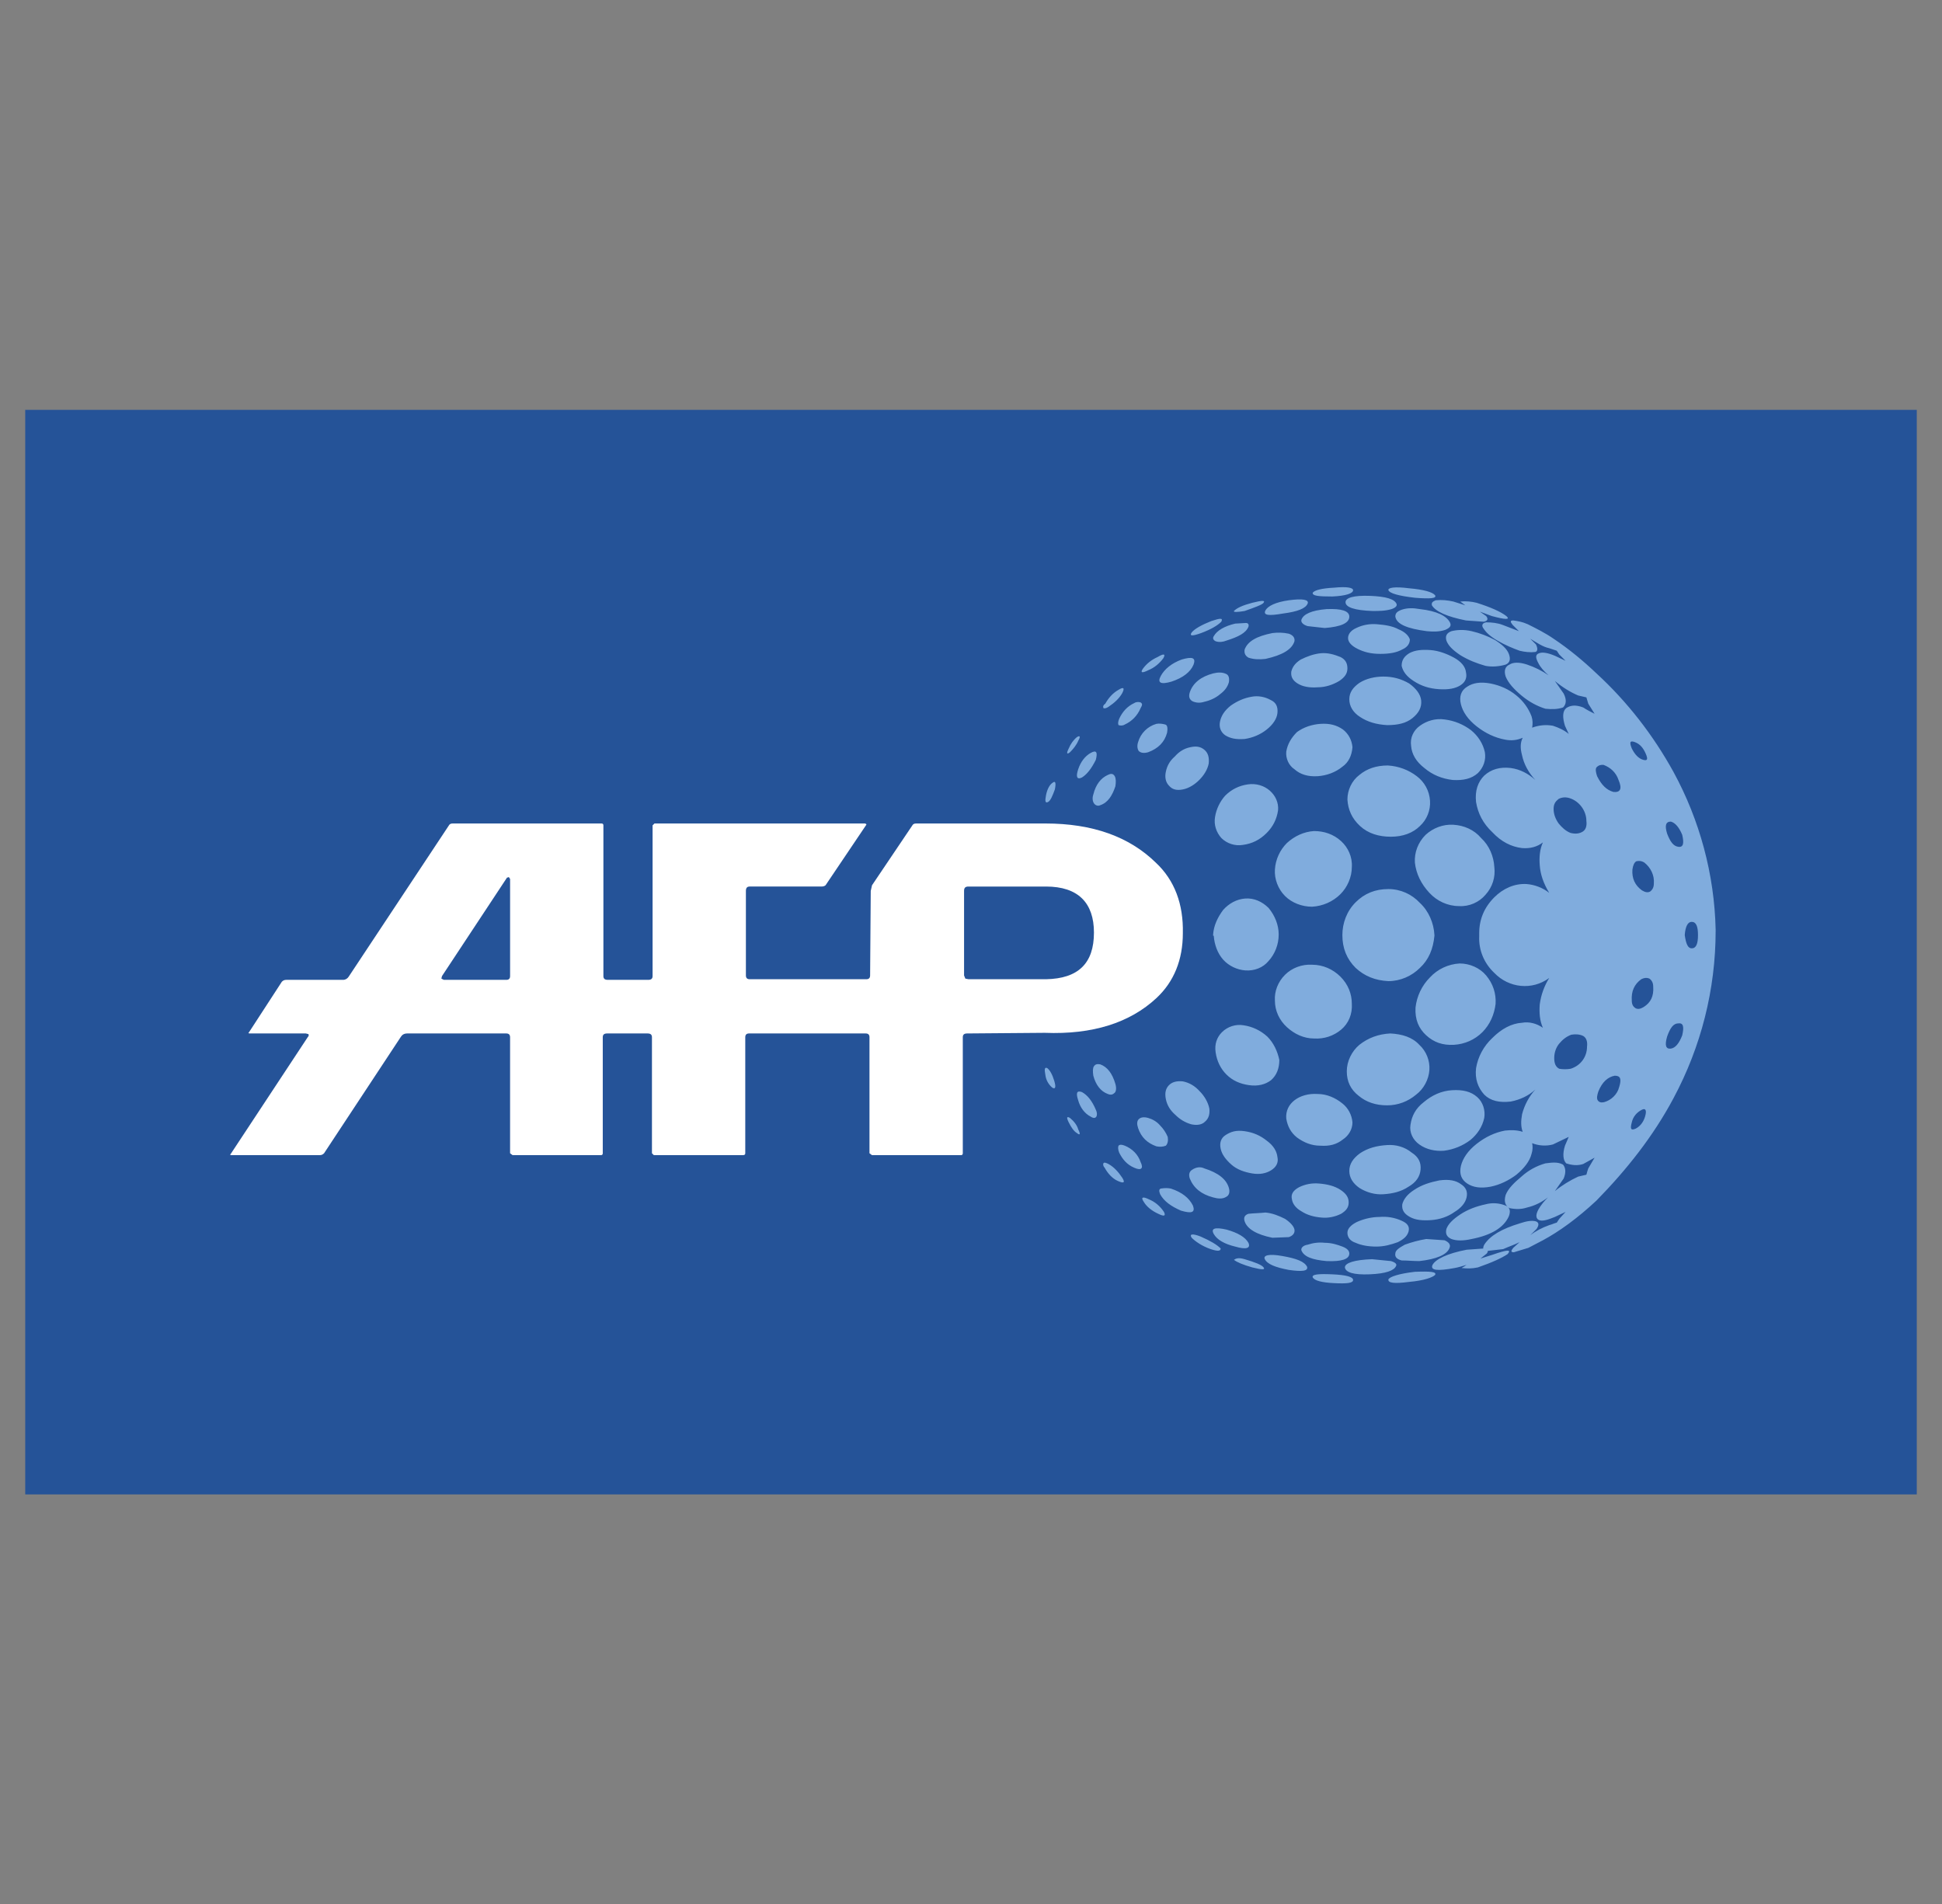
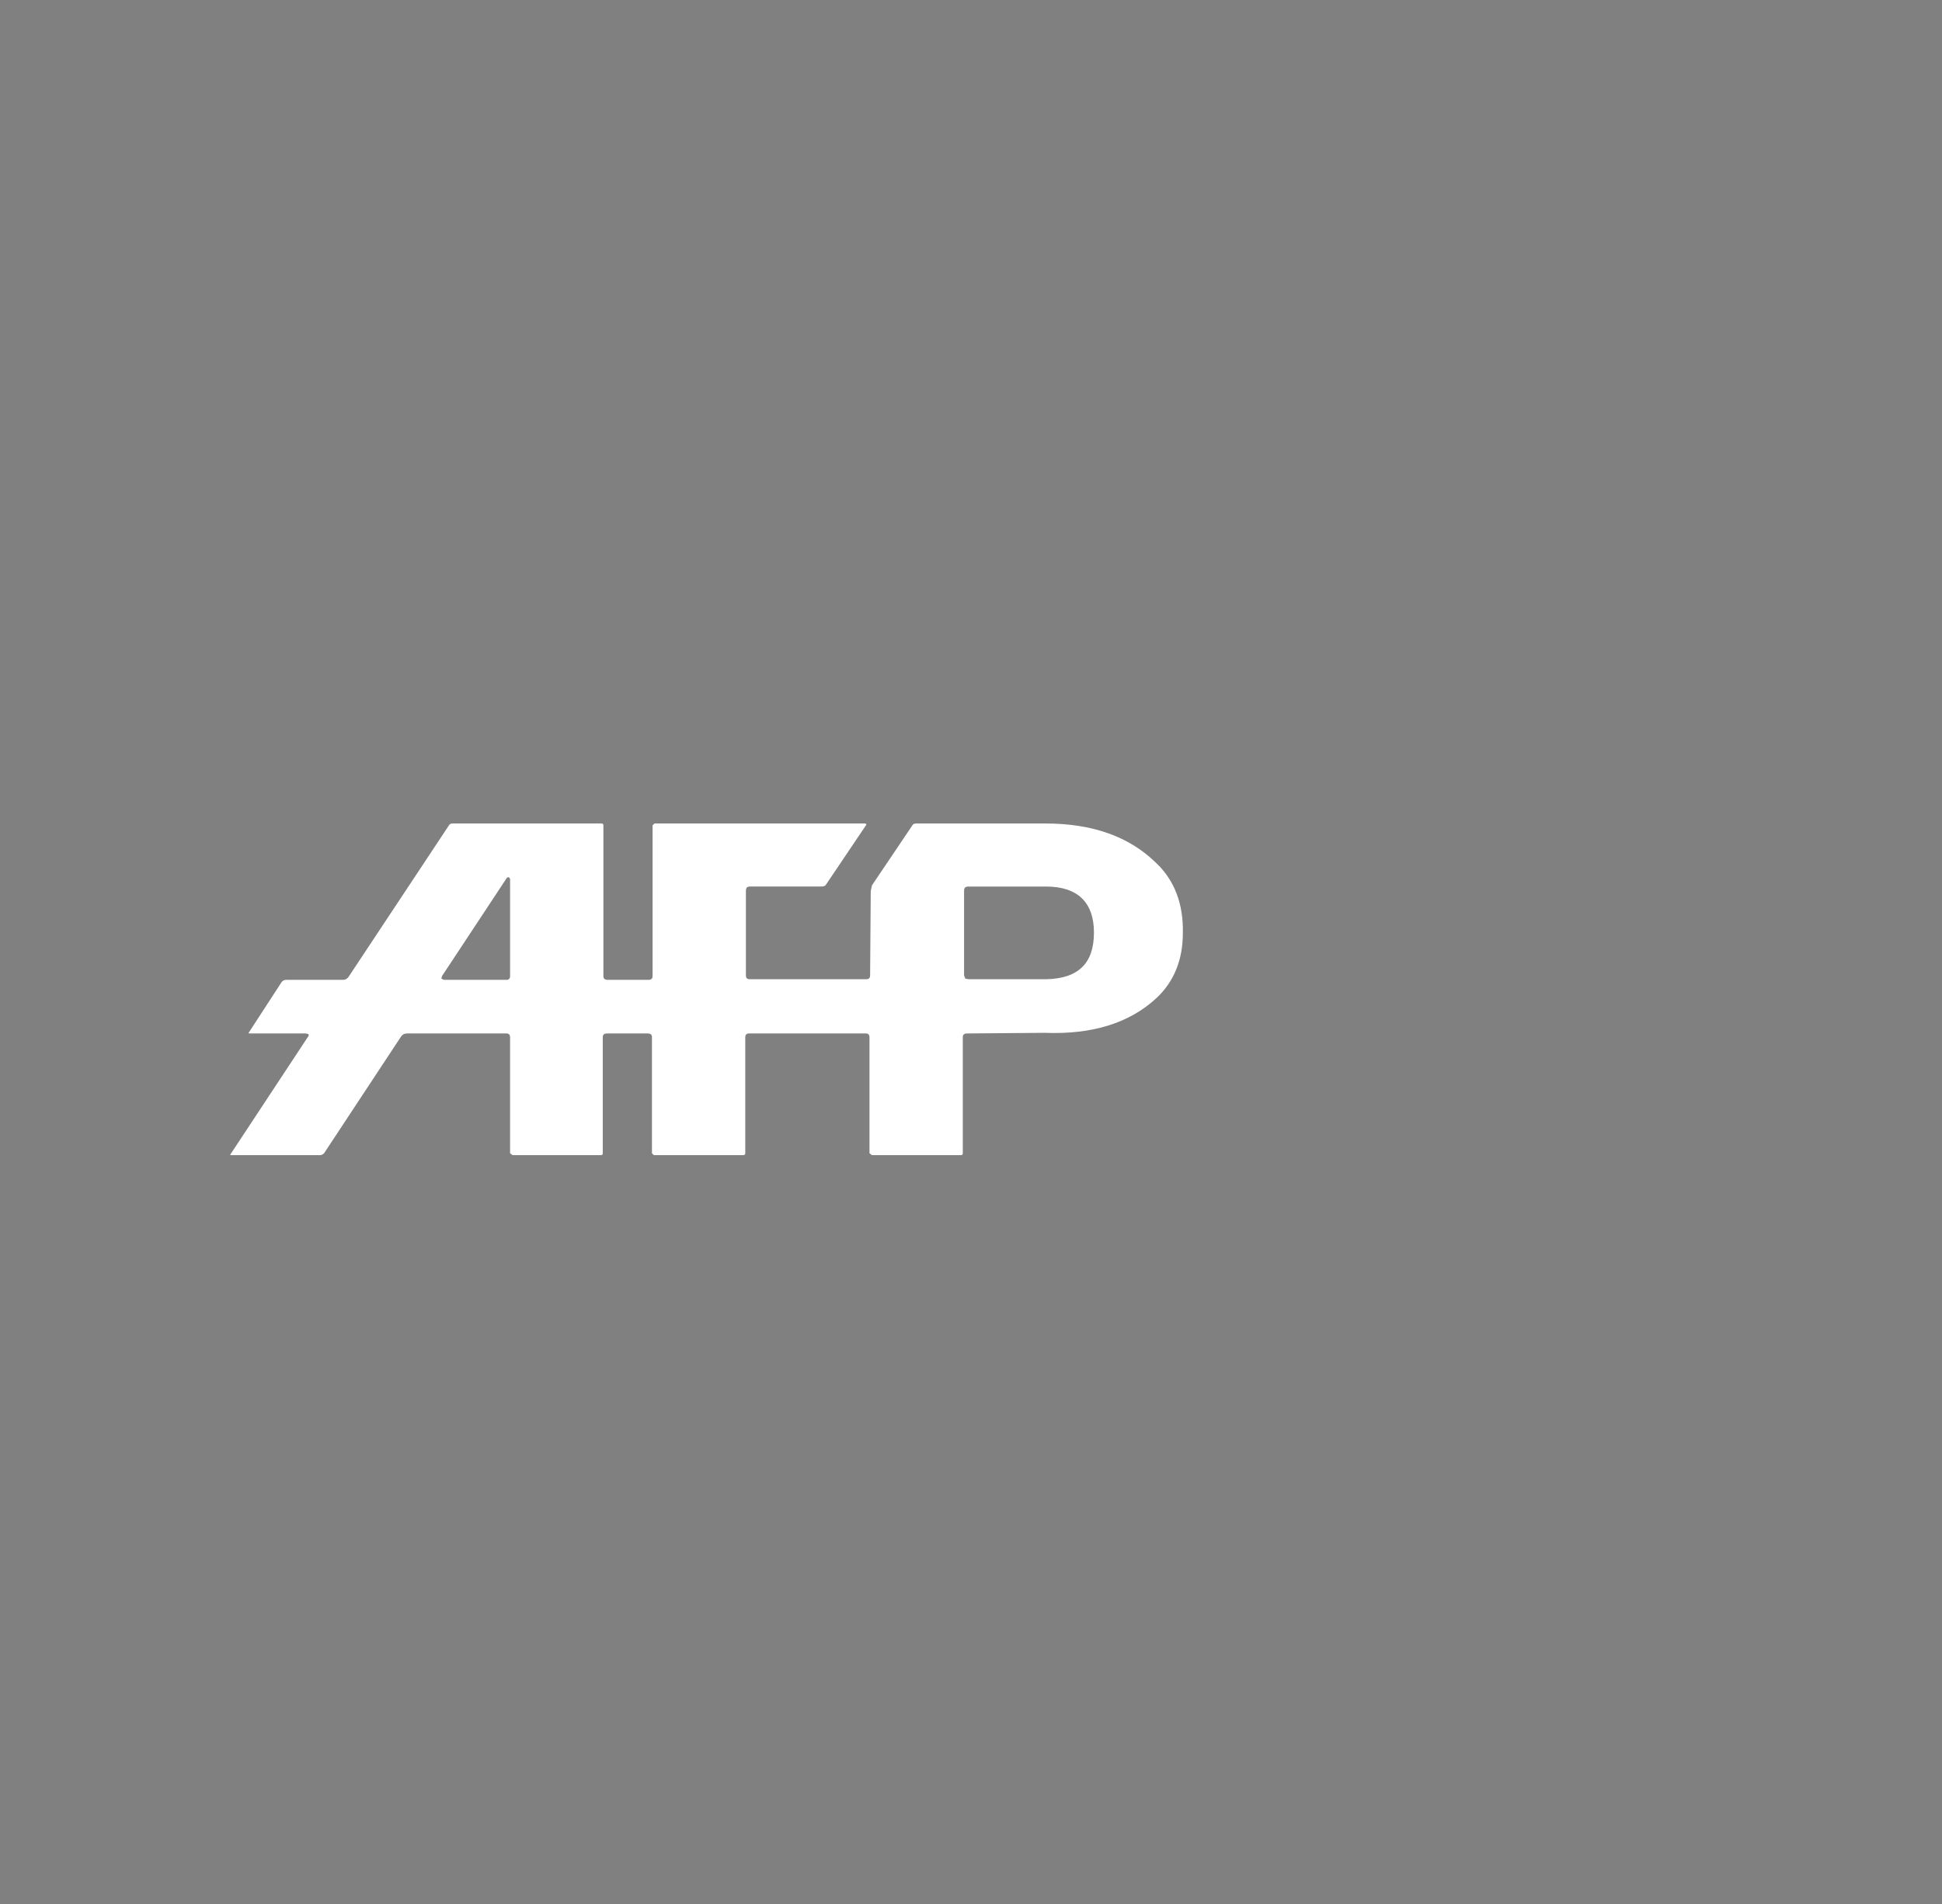
<svg xmlns="http://www.w3.org/2000/svg" version="1.1" id="图层_1" x="0px" y="0px" viewBox="2192 -409 308 302" style="enable-background:new 2192 -409 308 302;" xml:space="preserve">
  <rect x="2192" y="-409" width="308" height="302" fill="#808080" stroke="none" />
  <style type="text/css">
	.st0{fill:#255398;}
	.st1{fill:#80ACDD;}
	.st2{fill:#FFFFFF;}
</style>
  <g>
-     <path class="st0" d="M2196-172h300V-344h-300V-172z" />
-     <path class="st1" d="M2392.4-208c-0.3-0.4-1.3-0.8-3-1.3c-1-0.3-1.4-0.1-1.7,0.1c0.5,0.4,1.5,0.8,2.9,1.2   C2392.2-207.6,2392.7-207.6,2392.4-208L2392.4-208z M2396.4-207.6c2.1,0.3,3.1,0.2,2.9-0.5c-0.4-0.8-1.6-1.3-3.9-1.7   c-2.2-0.4-3.1-0.1-2.8,0.5C2393-208.5,2394.3-208,2396.4-207.6z M2403.3-206.9c-2.2-0.1-3.3,0-3.1,0.5c0.3,0.5,1.4,0.8,3.4,0.9   c2,0.1,3,0,3-0.5C2406.6-206.5,2405.5-206.8,2403.3-206.9L2403.3-206.9z M2363-229.9c-0.2-0.7-0.7-1.3-1.3-1.8   c-0.5-0.3-0.6-0.1-0.2,0.7c0.4,0.8,0.8,1.4,1.3,1.7C2363.3-228.9,2363.4-229.1,2363-229.9L2363-229.9z M2365-231.9   c0.9,0.6,1.2-0.3,0.8-1.1c-0.6-1.4-1.3-2.3-2.2-2.8c-0.8-0.3-1,0.1-0.6,1.3C2363.3-233.4,2364-232.4,2365-231.9z M2357.8-238.5   c0.1,0.8,0.5,1.5,1.1,2c0.5,0.3,0.6-0.1,0.3-1.1c-0.3-1-0.7-1.7-1.1-2C2357.7-239.8,2357.6-239.5,2357.8-238.5z M2396.9-218.8   c0.1,0.7,0.6,1.4,1.5,1.9c0.9,0.6,2,0.9,3.2,1c1,0.1,2.1-0.1,3.1-0.6c0.8-0.5,1.2-1,1.2-1.8s-0.4-1.4-1.3-2c-0.9-0.6-2.1-0.9-3.4-1   c-1.1-0.1-2.2,0.1-3.2,0.6C2397.1-220.2,2396.7-219.6,2396.9-218.8L2396.9-218.8z M2398.4-210.7c0.4,1,1.7,1.5,4,1.7   c2.4,0.1,3.6-0.3,3.6-1.2c0-0.4-0.3-0.8-1.1-1.1c-0.8-0.3-1.7-0.6-2.8-0.6c-0.9-0.1-1.8,0-2.7,0.3   C2398.7-211.5,2398.3-211.1,2398.4-210.7z M2392.7-216.7c-0.9,0.1-1.8,0.1-2.7,0.2c-0.6,0.2-0.8,0.6-0.6,1.2   c0.4,1.2,1.9,2.1,4.4,2.6l2.6-0.1c0.6-0.2,1-0.6,0.9-1.2c-0.1-0.5-0.6-1.1-1.5-1.7C2394.8-216.2,2393.8-216.6,2392.7-216.7z    M2406.5-231c-0.1-1.2-0.7-2.3-1.6-3c-1.1-0.9-2.5-1.5-3.9-1.5c-1.5-0.1-2.8,0.3-3.7,1s-1.4,1.7-1.3,2.9c0.2,1.2,0.7,2.2,1.7,3   c1.1,0.8,2.3,1.3,3.7,1.3c1.5,0.1,2.6-0.2,3.6-1C2405.9-228.9,2406.5-229.9,2406.5-231L2406.5-231z M2370-222.2   c-0.6-0.9-1.3-1.7-2.2-2.2c-0.4-0.2-0.7-0.3-0.8-0.1c-0.1,0.2,0,0.5,0.2,0.7c0.5,0.9,1.2,1.7,2.1,2.1   C2370.2-221.3,2370.5-221.4,2370-222.2L2370-222.2z M2384.5-213.3c0.5,0.9,1.7,1.6,3.4,2c1.7,0.5,2.5,0.3,2.1-0.6   c-0.5-0.9-1.7-1.6-3.5-2.1C2384.7-214.4,2384-214.2,2384.5-213.3L2384.5-213.3z M2381-212.7c0.6,0.6,1.6,1.3,3,1.8   c1.2,0.4,1.6,0.3,1.6-0.1c-0.6-0.6-1.6-1.2-3.2-1.9C2381.1-213.4,2380.6-213.3,2381-212.7L2381-212.7z M2376.1-220.5   c-0.3,0.1-0.3,0.4-0.1,0.9c0.6,1.1,1.7,1.9,3.3,2.6c1.7,0.5,2.3,0.3,1.9-0.8c-0.6-1.2-1.7-2.1-3.5-2.7   C2377.2-220.6,2376.7-220.6,2376.1-220.5z M2375.7-216.5c1,0.5,1.2,0.3,0.9-0.3c-0.6-0.9-1.4-1.6-2.4-2c-1-0.5-1.3-0.3-0.8,0.4   C2373.8-217.7,2374.6-217,2375.7-216.5L2375.7-216.5z M2369.5-226.2c0.5,1,1.2,1.9,2.4,2.4c1.1,0.5,1.5,0.1,1-0.9   c-0.4-1.2-1.3-2.1-2.5-2.6c-0.5-0.2-0.8-0.2-1,0C2369.3-227.1,2369.3-226.7,2369.5-226.2L2369.5-226.2z M2376-230.5   c-0.5-0.6-1.2-1-1.9-1.2c-0.7-0.2-1.2-0.1-1.5,0.2c-0.3,0.3-0.3,0.8-0.1,1.4c0.5,1.5,1.5,2.4,2.9,2.9c0.5,0.1,1,0.1,1.5-0.1   c0.3-0.3,0.4-0.8,0.3-1.4C2376.9-229.4,2376.5-230,2376-230.5z M2381.1-223.5c-0.5,0.3-0.6,0.8-0.4,1.4c0.6,1.5,1.8,2.5,3.7,3   c0.7,0.2,1.5,0.3,2.1-0.1c0.4-0.2,0.6-0.7,0.4-1.4c-0.4-1.4-1.7-2.4-3.9-3.1C2382.4-224,2381.7-223.9,2381.1-223.5z M2386.4-229   c-0.8,0.5-1,1.3-0.8,2.2s0.8,1.7,1.7,2.5c0.9,0.8,2.1,1.2,3.3,1.4c1.2,0.2,2.2,0,3-0.5c0.8-0.5,1.2-1.2,1-2.1   c-0.1-0.9-0.6-1.8-1.7-2.6c-1-0.8-2.1-1.3-3.5-1.5S2387.2-229.5,2386.4-229L2386.4-229z M2379.6-237.5c-1-0.1-1.7,0.1-2.2,0.6   c-0.5,0.5-0.7,1.2-0.5,2.2c0.2,1,0.7,1.8,1.5,2.5c0.7,0.7,1.5,1.2,2.5,1.5c0.9,0.2,1.7,0.1,2.2-0.4c0.6-0.5,0.8-1.2,0.7-2.1   c-0.2-1-0.8-2-1.5-2.7C2381.5-236.8,2380.6-237.3,2379.6-237.5L2379.6-237.5z M2368.9-237.1c-0.5-1.7-1.3-2.7-2.4-3.1   c-0.5-0.1-0.8,0-1,0.3c-0.2,0.3-0.2,0.8-0.1,1.5c0.4,1.5,1.2,2.5,2.3,2.9c0.5,0.2,0.8,0.1,1.1-0.2   C2369-235.9,2369.1-236.4,2368.9-237.1z M2393-244.6c-1.1-1-2.4-1.6-3.8-1.8c-1.2-0.2-2.5,0.2-3.4,1.1c-0.8,0.8-1.2,1.9-1,3.2   c0.2,1.4,0.8,2.6,1.7,3.5c1,1,2.2,1.5,3.6,1.7c1.4,0.2,2.6-0.1,3.5-0.8c0.9-0.8,1.3-1.9,1.3-3.2   C2394.6-242.3,2394-243.6,2393-244.6L2393-244.6z M2404.6-254.1c-1.2-1.2-2.8-1.9-4.5-1.9c-1.6-0.1-3.2,0.5-4.3,1.6   c-1.1,1.1-1.7,2.6-1.6,4.1c0,1.6,0.7,3.1,1.9,4.2c1.2,1.1,2.7,1.8,4.3,1.8c1.6,0.1,3.1-0.4,4.3-1.4c1.2-1,1.8-2.5,1.7-4.1   C2406.4-251.4,2405.8-252.9,2404.6-254.1L2404.6-254.1z M2400.4-277.2c-1.6,0.1-3.1,0.8-4.3,1.9c-1.1,1.1-1.8,2.6-1.9,4.2   c-0.1,1.5,0.5,3.1,1.6,4.2c1.1,1.1,2.7,1.7,4.3,1.7c1.7-0.1,3.3-0.8,4.5-2c1.1-1.1,1.8-2.7,1.8-4.3c0.1-1.6-0.6-3.1-1.7-4.1   C2403.5-276.7,2402-277.2,2400.4-277.2z M2384.4-260.8L2384.4-260.8v0.2h0.1c0.1,1.4,0.6,2.8,1.5,3.8c0.9,1,2.2,1.6,3.5,1.7   c1.4,0.1,2.8-0.4,3.7-1.5c1-1.1,1.6-2.6,1.6-4.2c0-1.5-0.6-3-1.6-4.2c-1-1-2.3-1.6-3.7-1.5c-1.4,0.1-2.6,0.8-3.5,1.8   C2385.1-263.5,2384.5-262.2,2384.4-260.8L2384.4-260.8L2384.4-260.8z M2384.7-279.4c-0.2,1.2,0.2,2.4,1,3.3   c0.9,0.9,2.2,1.3,3.4,1.1c1.5-0.2,2.7-0.8,3.8-1.9c1-1,1.6-2.2,1.8-3.6c0.1-1.2-0.4-2.3-1.3-3.1c-0.9-0.8-2.2-1.2-3.5-1   c-1.4,0.2-2.6,0.8-3.6,1.8C2385.5-281.9,2384.9-280.7,2384.7-279.4L2384.7-279.4z M2376.9-286.6c-0.2,0.9,0,1.7,0.5,2.2   c0.5,0.6,1.2,0.8,2.2,0.6c1-0.2,1.9-0.8,2.6-1.5c0.7-0.7,1.3-1.6,1.5-2.6c0.1-1-0.1-1.7-0.7-2.2c-0.6-0.5-1.3-0.6-2.2-0.4   c-1,0.2-1.8,0.7-2.5,1.5C2377.6-288.4,2377.1-287.6,2376.9-286.6L2376.9-286.6z M2372.9-297.6c-0.3-0.1-0.7-0.1-1,0.1   c-1.1,0.5-1.9,1.4-2.4,2.5c-0.2,0.5-0.2,0.8-0.1,1c0.3,0.1,0.7,0.1,1-0.1c1.1-0.5,2-1.4,2.5-2.6   C2373.2-297.2,2373.2-297.4,2372.9-297.6L2372.9-297.6z M2375.4-294.2c-1.4,0.4-2.5,1.5-2.9,2.9c-0.2,0.6-0.1,1.1,0.1,1.4   c0.3,0.3,0.8,0.4,1.5,0.2c1.6-0.6,2.6-1.6,3-3.1c0.1-0.6,0.1-1.2-0.3-1.3C2376.4-294.2,2375.9-294.3,2375.4-294.2L2375.4-294.2z    M2373.3-303c-0.5,0.7-0.2,0.8,0.8,0.3c1-0.4,1.8-1.1,2.4-1.9c0.4-0.7,0.1-0.8-0.9-0.2C2374.7-304.4,2373.9-303.8,2373.3-303z    M2386.5-302.1c-0.6-0.3-1.3-0.3-2.1-0.1c-1.9,0.5-3.2,1.5-3.7,3c-0.2,0.6-0.1,1.1,0.4,1.4c0.6,0.3,1.3,0.3,1.9,0.1   c0.9-0.2,1.8-0.6,2.5-1.2c0.8-0.6,1.2-1.2,1.4-1.9C2387-301.4,2386.9-301.9,2386.5-302.1z M2379.4-304.4c-1.6,0.6-2.7,1.5-3.3,2.6   c-0.6,1.1,0,1.4,1.7,0.9c1.8-0.6,3-1.5,3.5-2.7C2381.7-304.7,2381.1-304.9,2379.4-304.4z M2381-308.7c-0.4,0.6,0.1,0.6,1.5,0.1   c1.6-0.6,2.6-1.2,3.2-1.8c0.3-0.6-0.1-0.6-1.6-0.1C2382.6-309.9,2381.5-309.3,2381-308.7z M2387.9-310.1c-1.7,0.4-2.9,1.1-3.4,2   c-0.2,0.3-0.1,0.6,0.3,0.8c0.6,0.2,1.2,0.1,1.7-0.1c1.9-0.6,3.1-1.2,3.5-2.2c0.1-0.3,0-0.6-0.4-0.6L2387.9-310.1z M2393.5-298   c-0.9-0.5-2-0.7-3-0.5c-1.2,0.2-2.3,0.7-3.3,1.4c-1,0.8-1.5,1.6-1.7,2.5c-0.2,0.9,0.1,1.7,0.8,2.2c0.8,0.5,1.7,0.7,3.1,0.6   c1.3-0.2,2.5-0.7,3.5-1.5c1-0.8,1.6-1.7,1.7-2.6C2394.7-296.9,2394.4-297.6,2393.5-298z M2396-289.8c-0.1,1.1,0.4,2.2,1.3,2.8   c0.9,0.8,2.1,1.2,3.7,1.1c1.4-0.1,2.8-0.6,3.9-1.5c1-0.7,1.5-1.8,1.6-3.1c-0.1-1.1-0.6-2.1-1.5-2.8c-1-0.7-2.1-1-3.6-0.9   c-1.3,0.1-2.6,0.5-3.7,1.3C2396.8-292,2396.2-291,2396-289.8L2396-289.8z M2397.3-307.3c0.1-0.6-0.3-1-0.9-1.2   c-0.9-0.2-1.8-0.2-2.6-0.1c-2.5,0.5-3.9,1.3-4.4,2.6c-0.1,0.6,0.1,1,0.6,1.3c0.9,0.3,1.8,0.3,2.7,0.2   C2395.4-305.1,2396.9-306,2397.3-307.3z M2404.6-304.8c-1-0.4-2-0.7-3.1-0.6c-1.1,0.1-2.2,0.5-3.2,1c-0.8,0.5-1.3,1.1-1.5,1.9   c-0.1,0.8,0.2,1.4,1,1.9c0.8,0.5,1.9,0.7,3.2,0.6c1.2,0,2.4-0.4,3.4-1c0.9-0.6,1.3-1.2,1.3-2S2405.4-304.4,2404.6-304.8   L2404.6-304.8z M2406-311.2c0-0.9-1.2-1.3-3.6-1.2c-2.4,0.2-3.7,0.8-4,1.7c-0.1,0.4,0.3,0.8,1,1l2.7,0.3   C2404.7-309.6,2406-310.2,2406-311.2L2406-311.2z M2365.5-281.6c0.2,0.3,0.6,0.5,1,0.3c1.2-0.4,1.9-1.5,2.4-3   c0.1-0.7,0.1-1.2-0.1-1.6c-0.3-0.5-0.7-0.4-1.1-0.2c-1.1,0.5-1.9,1.5-2.3,3.1C2365.2-282.4,2365.3-281.9,2365.5-281.6L2365.5-281.6   z M2359.3-283.8c0.2-1,0.1-1.4-0.3-1.1c-0.5,0.3-0.9,1-1.1,2c-0.2,1-0.1,1.3,0.3,1.1C2358.6-282,2358.9-282.7,2359.3-283.8z    M2365-289.6c-0.9,0.5-1.6,1.4-2,2.6c-0.4,1.2-0.2,1.7,0.6,1.3c0.8-0.5,1.5-1.4,2.2-2.8C2366.1-289.7,2365.9-290.1,2365-289.6z    M2362.8-292.1c-0.6,0.5-1,1.1-1.3,1.8c-0.4,0.8-0.3,1,0.2,0.6c0.5-0.5,1-1.1,1.3-1.8C2363.4-292.2,2363.3-292.4,2362.8-292.1   L2362.8-292.1z M2367-296.7c0.2,0.1,0.5,0,0.8-0.2c0.9-0.6,1.7-1.3,2.2-2.2c0.4-0.8,0.2-1-0.6-0.5c-0.9,0.5-1.6,1.3-2.1,2.2   C2367-297.2,2366.9-297,2367-296.7L2367-296.7z M2396.4-313.8c-2.1,0.3-3.3,0.9-3.7,1.6c-0.4,0.8,0.5,0.9,2.8,0.5   c2.3-0.3,3.6-0.8,3.9-1.6C2399.6-313.9,2398.6-314.1,2396.4-313.8L2396.4-313.8z M2390.6-313.4c-1.5,0.4-2.4,0.8-2.9,1.3   c-0.1,0.2,0.5,0.2,1.7,0c1.7-0.6,2.8-1,3-1.3C2392.7-313.8,2392.2-313.8,2390.6-313.4z M2400.2-315c-0.1,0.5,0.9,0.6,3.1,0.6   c2.2-0.1,3.3-0.5,3.3-1c0-0.4-1-0.6-3-0.4C2401.6-315.7,2400.5-315.4,2400.2-315L2400.2-315z M2412.6-209c-1-0.1-2-0.2-3-0.3   c-2.8,0.1-4.3,0.6-4.3,1.3c0.1,0.8,1.4,1.2,3.9,1.1c2.6-0.1,3.9-0.6,4.2-1.3C2413.6-208.5,2413.3-208.8,2412.6-209L2412.6-209z    M2419.6-206.8c0.3-0.5-0.7-0.6-3.2-0.5c-2.6,0.3-4,0.8-4.2,1.2c-0.1,0.6,1,0.7,3.3,0.4C2417.8-205.9,2419.2-206.4,2419.6-206.8   L2419.6-206.8z M2451.4-230c-0.7,0.3-0.9,0.1-0.6-1c0.2-0.9,0.8-1.6,1.6-2c0.6-0.3,0.8,0.1,0.5,1.1   C2452.6-230.9,2452-230.3,2451.4-230L2451.4-230z M2428.7-210l-1.9,0.6l1-0.8c0.3-0.4,0.2-0.7-0.4-0.8l-2.8,0.2   c-3.1,0.6-4.9,1.5-5.4,2.4c-0.4,0.9,0.8,1,3.5,0.5c0.6-0.1,1.2-0.3,1.9-0.5c-0.3,0.2-0.6,0.4-0.8,0.5c0.9,0.1,1.7,0.1,2.6-0.1   c2.3-0.8,3.8-1.5,4.7-2.1C2431.8-210.9,2431-210.8,2428.7-210L2428.7-210z M2427.6-218c-1.4,0.3-2.8,0.8-4,1.6   c-1.2,0.8-1.9,1.5-2.2,2.3c-0.2,0.8,0.1,1.3,0.8,1.6c0.8,0.3,1.9,0.3,3.2,0c3.1-0.6,5.1-1.8,5.9-3.6c0.3-0.8,0.2-1.4-0.5-1.7   C2429.8-218.2,2428.7-218.3,2427.6-218L2427.6-218z M2413.3-210.2c-0.1,0.5,0.2,0.9,1,1.1c0.9,0,1.9,0.1,2.8,0.1   c2.7-0.3,4.4-1,4.8-2.1c0.2-0.5-0.1-0.9-0.8-1.2l-2.9-0.2c-1.2,0.2-2.3,0.5-3.4,0.9C2413.9-211.1,2413.3-210.7,2413.3-210.2   L2413.3-210.2z M2414.3-215.4c-1.1-0.5-2.3-0.7-3.5-0.6c-1.2,0-2.5,0.3-3.6,0.8c-1,0.5-1.5,1.1-1.5,1.7c0,0.7,0.4,1.3,1.3,1.6   c0.9,0.4,2,0.6,3.3,0.6c1.2,0,2.3-0.3,3.4-0.7c1-0.5,1.5-1,1.7-1.7C2415.6-214.5,2415.2-215,2414.3-215.4z M2416.3-220.3   c-1.1,0.7-1.7,1.5-1.9,2.3c-0.1,0.9,0.3,1.5,1.2,2c0.9,0.5,2,0.6,3.4,0.5c1.3-0.1,2.6-0.5,3.7-1.3c1-0.6,1.7-1.4,1.9-2.3   c0.2-0.9-0.1-1.6-0.9-2.1c-0.8-0.6-1.9-0.8-3.4-0.6C2418.8-221.5,2417.5-221.1,2416.3-220.3z M2412-227.4c-1.7,0.1-3.1,0.5-4.3,1.3   c-1.1,0.8-1.7,1.7-1.7,2.8c0,1.1,0.6,2,1.6,2.7c1.1,0.7,2.5,1.1,3.8,1c1.5-0.1,2.8-0.4,4-1.2c1.2-0.7,1.8-1.6,1.9-2.7   c0.1-1.1-0.3-2-1.4-2.7C2414.8-227.1,2413.4-227.5,2412-227.4L2412-227.4z M2427.4-231.7c0.2-1.2-0.2-2.5-1.1-3.3   c-1-0.9-2.3-1.2-4-1.1c-1.7,0.1-3.2,0.8-4.5,1.9c-1.3,1-1.9,2.2-2.1,3.6c-0.2,1.2,0.4,2.4,1.4,3.1c1.1,0.8,2.5,1.1,3.9,1   c1.6-0.2,3-0.8,4.2-1.7C2426.3-229.1,2427.1-230.3,2427.4-231.7L2427.4-231.7z M2412.5-245.1c-1.9,0.1-3.5,0.7-4.9,1.8   c-1.2,1-2,2.6-2,4.2c0,1.6,0.6,2.9,1.9,3.9c1.2,1,2.7,1.5,4.5,1.5c1.7,0,3.3-0.6,4.6-1.7c1.2-0.9,2-2.4,2.1-3.9   c0.1-1.5-0.5-3-1.6-4C2416-244.5,2414.4-245,2412.5-245.1L2412.5-245.1z M2427.7-254.3c-1-1.2-2.6-1.9-4.2-1.9   c-1.8,0.1-3.5,0.9-4.7,2.2c-1.3,1.3-2.1,3-2.3,4.8c-0.1,1.9,0.5,3.3,1.7,4.4c1.2,1.1,2.6,1.6,4.4,1.5c1.7-0.1,3.3-0.8,4.5-2   c1.2-1.2,1.9-2.8,2.1-4.5C2429.3-251.4,2428.8-253,2427.7-254.3L2427.7-254.3z M2448.8-236.6c-0.3,1.2-1.3,2.1-2.4,2.4   c-0.5,0.1-0.8,0-1-0.3c-0.2-0.3-0.1-0.8,0.1-1.4c0.6-1.5,1.5-2.3,2.6-2.5C2449-238.4,2449.2-237.9,2448.8-236.6z M2439.3-243.5   c0.5-0.6,1.1-1.1,1.9-1.4c0.6-0.1,1.3-0.1,1.9,0.2c0.5,0.3,0.7,0.9,0.6,1.7c0,1.6-1,3-2.6,3.5c-0.6,0.1-1.2,0.1-1.8,0   c-0.6-0.3-0.8-0.9-0.8-1.7C2438.5-242.1,2438.8-242.9,2439.3-243.5L2439.3-243.5z M2454.2-252.5c0.1,1.5-0.4,2.5-1.5,3.2   c-0.5,0.3-0.9,0.4-1.3,0.2c-0.3-0.2-0.6-0.5-0.6-1.2c-0.1-1.5,0.4-2.6,1.5-3.4c0.4-0.2,0.8-0.3,1.3-0.1   C2454-253.5,2454.2-253.1,2454.2-252.5z M2459.2-260.7c0.1-1.4,0.5-2.1,1.1-2.1c0.7,0,1,0.7,1,2.1c0,1.4-0.3,2.1-1,2.1   C2459.7-258.6,2459.4-259.3,2459.2-260.7z M2456.4-244.6c0.5-1.4,1-2.1,1.8-2.1c0.8-0.1,0.9,0.6,0.6,1.9c-0.5,1.3-1.1,2-1.8,2.1   C2456.2-242.6,2456-243.2,2456.4-244.6z M2458.2-274.7c-0.8-0.1-1.3-0.8-1.8-2.1c-0.4-1.3-0.2-1.9,0.6-1.9c0.7,0.2,1.3,0.9,1.8,2.1   C2459.1-275.3,2459-274.6,2458.2-274.7L2458.2-274.7z M2451.5-272.4c0.4-0.1,0.8-0.1,1.3,0.2c1,0.8,1.6,2,1.5,3.3   c0,0.6-0.2,1-0.6,1.3c-0.4,0.2-0.8,0.1-1.3-0.2c-1.1-0.8-1.6-1.9-1.5-3.3C2451-271.8,2451.2-272.2,2451.5-272.4z M2443-277.1   c-0.5,0.3-1.1,0.4-1.9,0.2c-0.8-0.3-1.4-0.9-1.9-1.5c-0.5-0.7-0.8-1.5-0.8-2.3c0-0.8,0.3-1.2,0.8-1.6c0.6-0.3,1.2-0.3,1.8-0.1   c1.5,0.5,2.6,2,2.6,3.6C2443.7-278,2443.5-277.4,2443-277.1L2443-277.1z M2412.2-268c-2.1,0-3.8,0.7-5.2,2.1   c-1.4,1.4-2.1,3.3-2.1,5.2c0,2.1,0.7,3.8,2.1,5.2c1.4,1.3,3.1,2,5.2,2.1c1.9,0,3.7-0.8,5-2.1c1.4-1.3,2.1-3,2.3-5.1v-0.1   c-0.1-1.9-0.9-3.8-2.3-5.1C2415.9-267.2,2414.1-268,2412.2-268L2412.2-268z M2418.8-282c-0.1-1.6-0.9-3-2.1-3.9   c-1.3-1-2.9-1.6-4.6-1.7c-1.8,0-3.3,0.5-4.5,1.5c-1.2,0.9-1.9,2.4-1.9,3.9c0.1,1.6,0.7,3,2,4.2c1.3,1.2,3,1.7,4.9,1.7   s3.5-0.6,4.6-1.7C2418.3-279,2418.9-280.5,2418.8-282z M2422.5-278.2c-1.6-0.1-3.2,0.5-4.4,1.6c-1.2,1.2-1.8,2.8-1.7,4.4   c0.2,1.8,1,3.4,2.3,4.8c1.2,1.3,2.9,2.1,4.7,2.1c1.6,0.1,3.2-0.6,4.2-1.8c1.1-1.2,1.6-2.8,1.4-4.4c-0.1-1.7-0.8-3.4-2.1-4.6   C2425.8-277.4,2424.2-278.1,2422.5-278.2z M2417.9-287.2c1.3,1.1,2.8,1.7,4.5,1.9c1.7,0.1,3-0.2,4-1.1c0.9-0.9,1.3-2.1,1.1-3.3   c-0.3-1.4-1.1-2.6-2.2-3.5c-1.2-0.9-2.6-1.5-4.2-1.7c-1.4-0.2-2.8,0.2-3.9,1c-1,0.7-1.6,1.9-1.4,3.2   C2415.9-289.4,2416.6-288.2,2417.9-287.2L2417.9-287.2z M2411.4-301.7c-1.3,0-2.7,0.3-3.8,1c-1,0.7-1.6,1.5-1.6,2.6   c0,1.1,0.6,2.1,1.7,2.8c1.2,0.8,2.6,1.2,4.3,1.3c1.7,0,3-0.3,4-1.1c1-0.8,1.5-1.7,1.4-2.8c-0.1-1-0.8-1.9-1.9-2.7   C2414.3-301.3,2413-301.7,2411.4-301.7L2411.4-301.7z M2413.8-309.2c-0.9-0.5-2.1-0.7-3.4-0.8c-1.1-0.1-2.3,0.1-3.3,0.6   c-0.9,0.4-1.3,1-1.3,1.6c0,0.6,0.5,1.2,1.5,1.7c1,0.5,2.1,0.8,3.6,0.8c1.5,0,2.6-0.2,3.5-0.7c0.9-0.4,1.2-1,1.2-1.6   C2415.4-308.2,2414.8-308.8,2413.8-309.2L2413.8-309.2z M2422.6-304.7c-1.1-0.6-2.4-1.1-3.7-1.2c-1.4-0.1-2.5,0-3.4,0.5   c-0.8,0.5-1.2,1.1-1.2,2c0.2,0.9,0.8,1.7,1.9,2.4c1.2,0.8,2.5,1.2,4,1.3c1.5,0.1,2.6-0.1,3.4-0.6c0.8-0.5,1.1-1.2,0.9-2.1   C2424.4-303.3,2423.7-304.1,2422.6-304.7z M2422.2-308.9c-0.8,0.3-1,0.8-0.8,1.5c0.3,0.8,1,1.5,2.2,2.3c1.3,0.8,2.6,1.3,4,1.7   c1,0.2,2.2,0.1,3.2-0.2c0.7-0.3,0.8-0.9,0.5-1.7c-0.3-0.8-1.1-1.5-2.2-2.2c-1.1-0.6-2.4-1.1-3.7-1.4S2423-309.1,2422.2-308.9   L2422.2-308.9z M2446.3-287.7c1.1,0.4,2,1.2,2.4,2.4c0.6,1.4,0.3,2-0.8,1.9c-1.1-0.3-1.9-1.1-2.6-2.5c-0.2-0.6-0.3-1.1-0.1-1.4   C2445.6-287.7,2445.9-287.7,2446.3-287.7z M2451.3-291.3c0.8,0.3,1.3,0.9,1.7,1.8c0.4,0.9,0.3,1.2-0.4,1c-0.7-0.2-1.3-0.8-1.8-1.8   C2450.4-291.3,2450.5-291.6,2451.3-291.3z M2457.4-234.8c4.4-8.2,6.7-17.3,6.7-26.6v-0.2c-0.2-8.7-2.5-17.3-6.7-25   c-3.2-5.8-7.3-11.1-12.2-15.6c-2.1-2-4.4-3.9-6.8-5.5c-1.3-0.9-2.7-1.6-4.1-2.3c-0.9-0.4-1.6-0.5-2.3-0.6c-0.5,0-0.5,0.2-0.1,0.7   l1,1l-2.6-1c-0.8-0.3-1.7-0.4-2.6-0.4c-0.6,0.1-0.8,0.5-0.4,1c0.4,0.6,1,1.2,2.2,1.9c1.2,0.7,2.4,1.2,3.5,1.6   c0.8,0.2,1.7,0.3,2.5,0.2c0.4-0.1,0.4-0.6,0.1-1.2c-0.3-0.3-0.6-0.6-0.9-0.9c1,0.6,2,1.3,3,1.5l1.2,0.4l0.4,0.6l1,1l-1.7-0.8   c-1.2-0.5-2-0.6-2.5-0.4c-0.6,0.2-0.6,0.7-0.1,1.6c0.3,0.6,0.9,1.3,1.6,1.9c-1-0.7-2.2-1.3-3.4-1.7c-1.2-0.4-2.2-0.4-2.8,0   c-0.7,0.3-0.9,1-0.6,1.9c0.4,1,1.3,2,2.5,3c1.2,1,2.5,1.7,3.8,2.1c1,0.1,1.9,0.1,2.8-0.2c0.5-0.5,0.6-1.2,0.1-2.2l-1.4-2   c1.2,1,2.5,1.8,3.7,2.3l1.3,0.3l0.3,1c0.3,0.5,0.7,1.1,1,1.6c-0.6-0.3-1.2-0.6-1.8-1c-1.3-0.5-2.1-0.3-2.7,0.1   c-0.6,0.5-0.6,1.5-0.2,2.8l0.6,1.3c-0.7-0.6-1.6-1-2.5-1.3c-1.1-0.2-2.2-0.1-3.3,0.3c0.1-0.6,0.1-1.2-0.1-1.8   c-0.5-1.3-1.3-2.4-2.4-3.3c-1.2-1-2.6-1.6-4.1-1.9c-1.6-0.3-2.8-0.1-3.7,0.5c-1,0.6-1.3,1.6-1,2.8c0.3,1.2,1.1,2.4,2.5,3.5   c1.4,1.1,2.9,1.8,4.5,2.1c1,0.2,1.9,0.1,2.8-0.3c-0.4,0.8-0.4,1.7-0.1,2.8c0.3,1.4,1,2.7,2.1,3.9c-1.1-1-2.4-1.7-3.9-1.9   c-1.7-0.2-3.1,0.2-4.2,1.2c-1,1-1.5,2.4-1.3,4.2c0.3,1.8,1.1,3.4,2.6,4.8c1.4,1.5,3,2.3,4.7,2.5c1.3,0.1,2.4-0.2,3.3-0.9   c-0.5,1.1-0.6,2.4-0.5,3.6c0.1,1.5,0.6,2.9,1.5,4.4c-1-0.8-2.3-1.3-3.6-1.4c-1.9-0.1-3.7,0.7-5.1,2.1c-1.6,1.6-2.4,3.5-2.4,5.7v0.5   c-0.1,2.2,0.8,4.3,2.4,5.8c2.3,2.4,6,2.8,8.7,0.8c-0.8,1.3-1.3,2.7-1.5,4.2c-0.1,1.3,0,2.6,0.5,3.7c-1-0.7-2.2-1-3.3-0.8   c-1.7,0.1-3.3,1-4.7,2.4c-1.4,1.3-2.3,3-2.6,4.8c-0.2,1.7,0.3,3.1,1.3,4.2c1,1,2.4,1.3,4.2,1.1c1.5-0.3,2.8-0.9,3.9-1.9   c-1,1.1-1.7,2.4-2.1,3.9c-0.2,1.1-0.2,2,0.1,2.8c-0.9-0.3-1.9-0.3-2.8-0.2c-1.6,0.3-3.1,1-4.5,2.1c-1.4,1.1-2.2,2.3-2.5,3.5   c-0.3,1.3,0.1,2.2,1,2.8c0.9,0.6,2.1,0.8,3.7,0.5c1.5-0.3,2.9-1,4.1-1.9c1.2-1,2.1-2.1,2.4-3.3c0.2-0.6,0.2-1.2,0.1-1.7   c1,0.4,2.2,0.5,3.3,0.2c0.8-0.4,1.7-0.8,2.5-1.2l-0.6,1.4c-0.4,1.3-0.3,2.3,0.2,2.8c0.9,0.3,1.8,0.4,2.7,0.1l1.8-1l-1,1.7   c-0.1,0.3-0.2,0.6-0.3,1c-0.4,0.1-0.9,0.2-1.3,0.3c-1.3,0.6-2.6,1.4-3.7,2.3l1.4-2c0.4-1,0.3-1.7-0.1-2.2c-0.9-0.5-1.9-0.3-2.8-0.2   c-1.4,0.4-2.7,1.1-3.8,2.1c-1.2,1-2.1,1.9-2.5,2.9c-0.3,1-0.1,1.7,0.6,2.1c1,0.2,1.9,0.2,2.8-0.1c1.3-0.3,2.4-0.9,3.3-1.6   c-0.6,0.6-1.1,1.2-1.5,1.9c-0.5,0.9-0.4,1.5,0.1,1.7c0.5,0.2,1.3,0,2.5-0.5l1.7-0.8l-1,1.1l-0.4,0.6c-0.4,0.1-0.8,0.3-1.2,0.4   c-1.1,0.4-2.1,0.9-3,1.6l1-1c0.4-0.6,0.4-1-0.1-1.2c-0.7-0.2-1.6,0-2.5,0.3c-3,0.9-4.8,2-5.7,3.4c-0.3,0.6-0.2,0.9,0.4,1l2.6-0.3   c0.9-0.4,1.8-0.7,2.6-1.1l-1,0.9c-0.4,0.5-0.4,0.7,0.1,0.7l2.3-0.7c0.8-0.4,1.5-0.8,2.3-1.2c2.6-1.4,5.5-3.5,8.5-6.3   C2450-223.5,2454.2-228.8,2457.4-234.8L2457.4-234.8z M2413.5-313.2c-0.3-0.8-1.7-1.2-4.2-1.3c-2.6-0.1-3.9,0.3-3.9,1   c0,0.8,1.4,1.3,4.3,1.4c1,0,2,0,3-0.3C2413.3-312.6,2413.6-312.9,2413.5-313.2L2413.5-313.2z M2419.1-313c0.6,1,2.4,1.8,5.4,2.4   l2.8,0.2c0.6-0.1,0.8-0.4,0.4-0.9l-1-0.7l1.9,0.7c2.2,0.6,3,0.6,2.3,0c-0.9-0.7-2.5-1.4-4.7-2.1c-0.8-0.2-1.7-0.3-2.6-0.2l0.8,0.6   l-1.9-0.6c-0.9-0.2-1.8-0.3-2.8-0.2C2419.2-313.6,2419-313.4,2419.1-313L2419.1-313z M2414.3-312.3c-0.8,0.3-1,0.6-1,1.1   c0.2,1.2,1.9,1.9,5,2.3c1,0.1,2,0.1,2.9-0.2c0.7-0.3,1-0.6,0.8-1.1c-0.5-1.1-2.1-1.9-4.8-2.2   C2416.1-312.6,2415.2-312.6,2414.3-312.3z M2415.5-315.7c-2.3-0.3-3.4-0.1-3.3,0.3c0.2,0.5,1.6,0.9,4.2,1.2   c2.5,0.2,3.5,0.1,3.2-0.4C2419.2-315.1,2417.8-315.5,2415.5-315.7L2415.5-315.7z" />
    <path class="st2" d="M2345.6-268.4h12.3c5.1,0,7.6,2.6,7.6,7.3c0,4.9-2.5,7.3-7.6,7.4h-12.3l-0.5-0.1l-0.2-0.5v-13.4   C2344.9-268.2,2345.1-268.4,2345.6-268.4z M2272.9-269.6v15.4c0,0.4-0.2,0.6-0.6,0.6h-9.9l-0.4-0.2l0.1-0.4l10.3-15.6l0.3-0.1   L2272.9-269.6z M2375.3-272.2c-4.2-4.1-10-6.2-17.5-6.2h-20.5c-0.3,0-0.5,0.1-0.6,0.3l-6.4,9.5l-0.2,0.9l-0.1,13.4   c0,0.4-0.2,0.6-0.6,0.6h-18.5c-0.4,0-0.6-0.2-0.6-0.6v-13.4c0-0.5,0.2-0.7,0.6-0.7h11.4c0.3,0,0.6-0.1,0.7-0.3l6.4-9.5v-0.1   l-0.2-0.1h-33.4l-0.3,0.3v23.9c0,0.4-0.2,0.6-0.7,0.6h-6.4c-0.5,0-0.7-0.2-0.7-0.6v-23.9c0-0.2-0.1-0.3-0.3-0.3h-23.6   c-0.3,0-0.5,0.1-0.6,0.3l-15.9,24c-0.2,0.3-0.5,0.5-0.9,0.5h-9c-0.3,0-0.5,0.1-0.7,0.3l-5.2,8l-0.1,0.1l0.1,0.1h9l0.4,0.1   c0.1,0.1,0.1,0.3-0.1,0.5l-12.2,18.5l-0.1,0.1l0.1,0.1h14.1c0.3,0,0.5-0.1,0.7-0.3l12.2-18.5c0.2-0.3,0.5-0.5,1-0.5h15.7   c0.4,0,0.6,0.2,0.6,0.6v18.4l0.4,0.3h14c0.2,0,0.3-0.1,0.3-0.3v-18.4c0-0.4,0.2-0.6,0.7-0.6h6.4c0.5,0,0.7,0.2,0.7,0.6v18.4   l0.3,0.3h14.1c0.3,0,0.4-0.1,0.4-0.3v-18.4c0-0.4,0.2-0.6,0.6-0.6h18.5c0.4,0,0.6,0.2,0.6,0.6v18.4l0.4,0.3h14.1   c0.2,0,0.3-0.1,0.3-0.3v-18.4c0-0.4,0.2-0.6,0.7-0.6l12.3-0.1c7.6,0.3,13.5-1.6,17.7-5.5c2.8-2.6,4.2-6.1,4.2-10.3   C2379.7-265.6,2378.3-269.4,2375.3-272.2L2375.3-272.2z" />
  </g>
</svg>